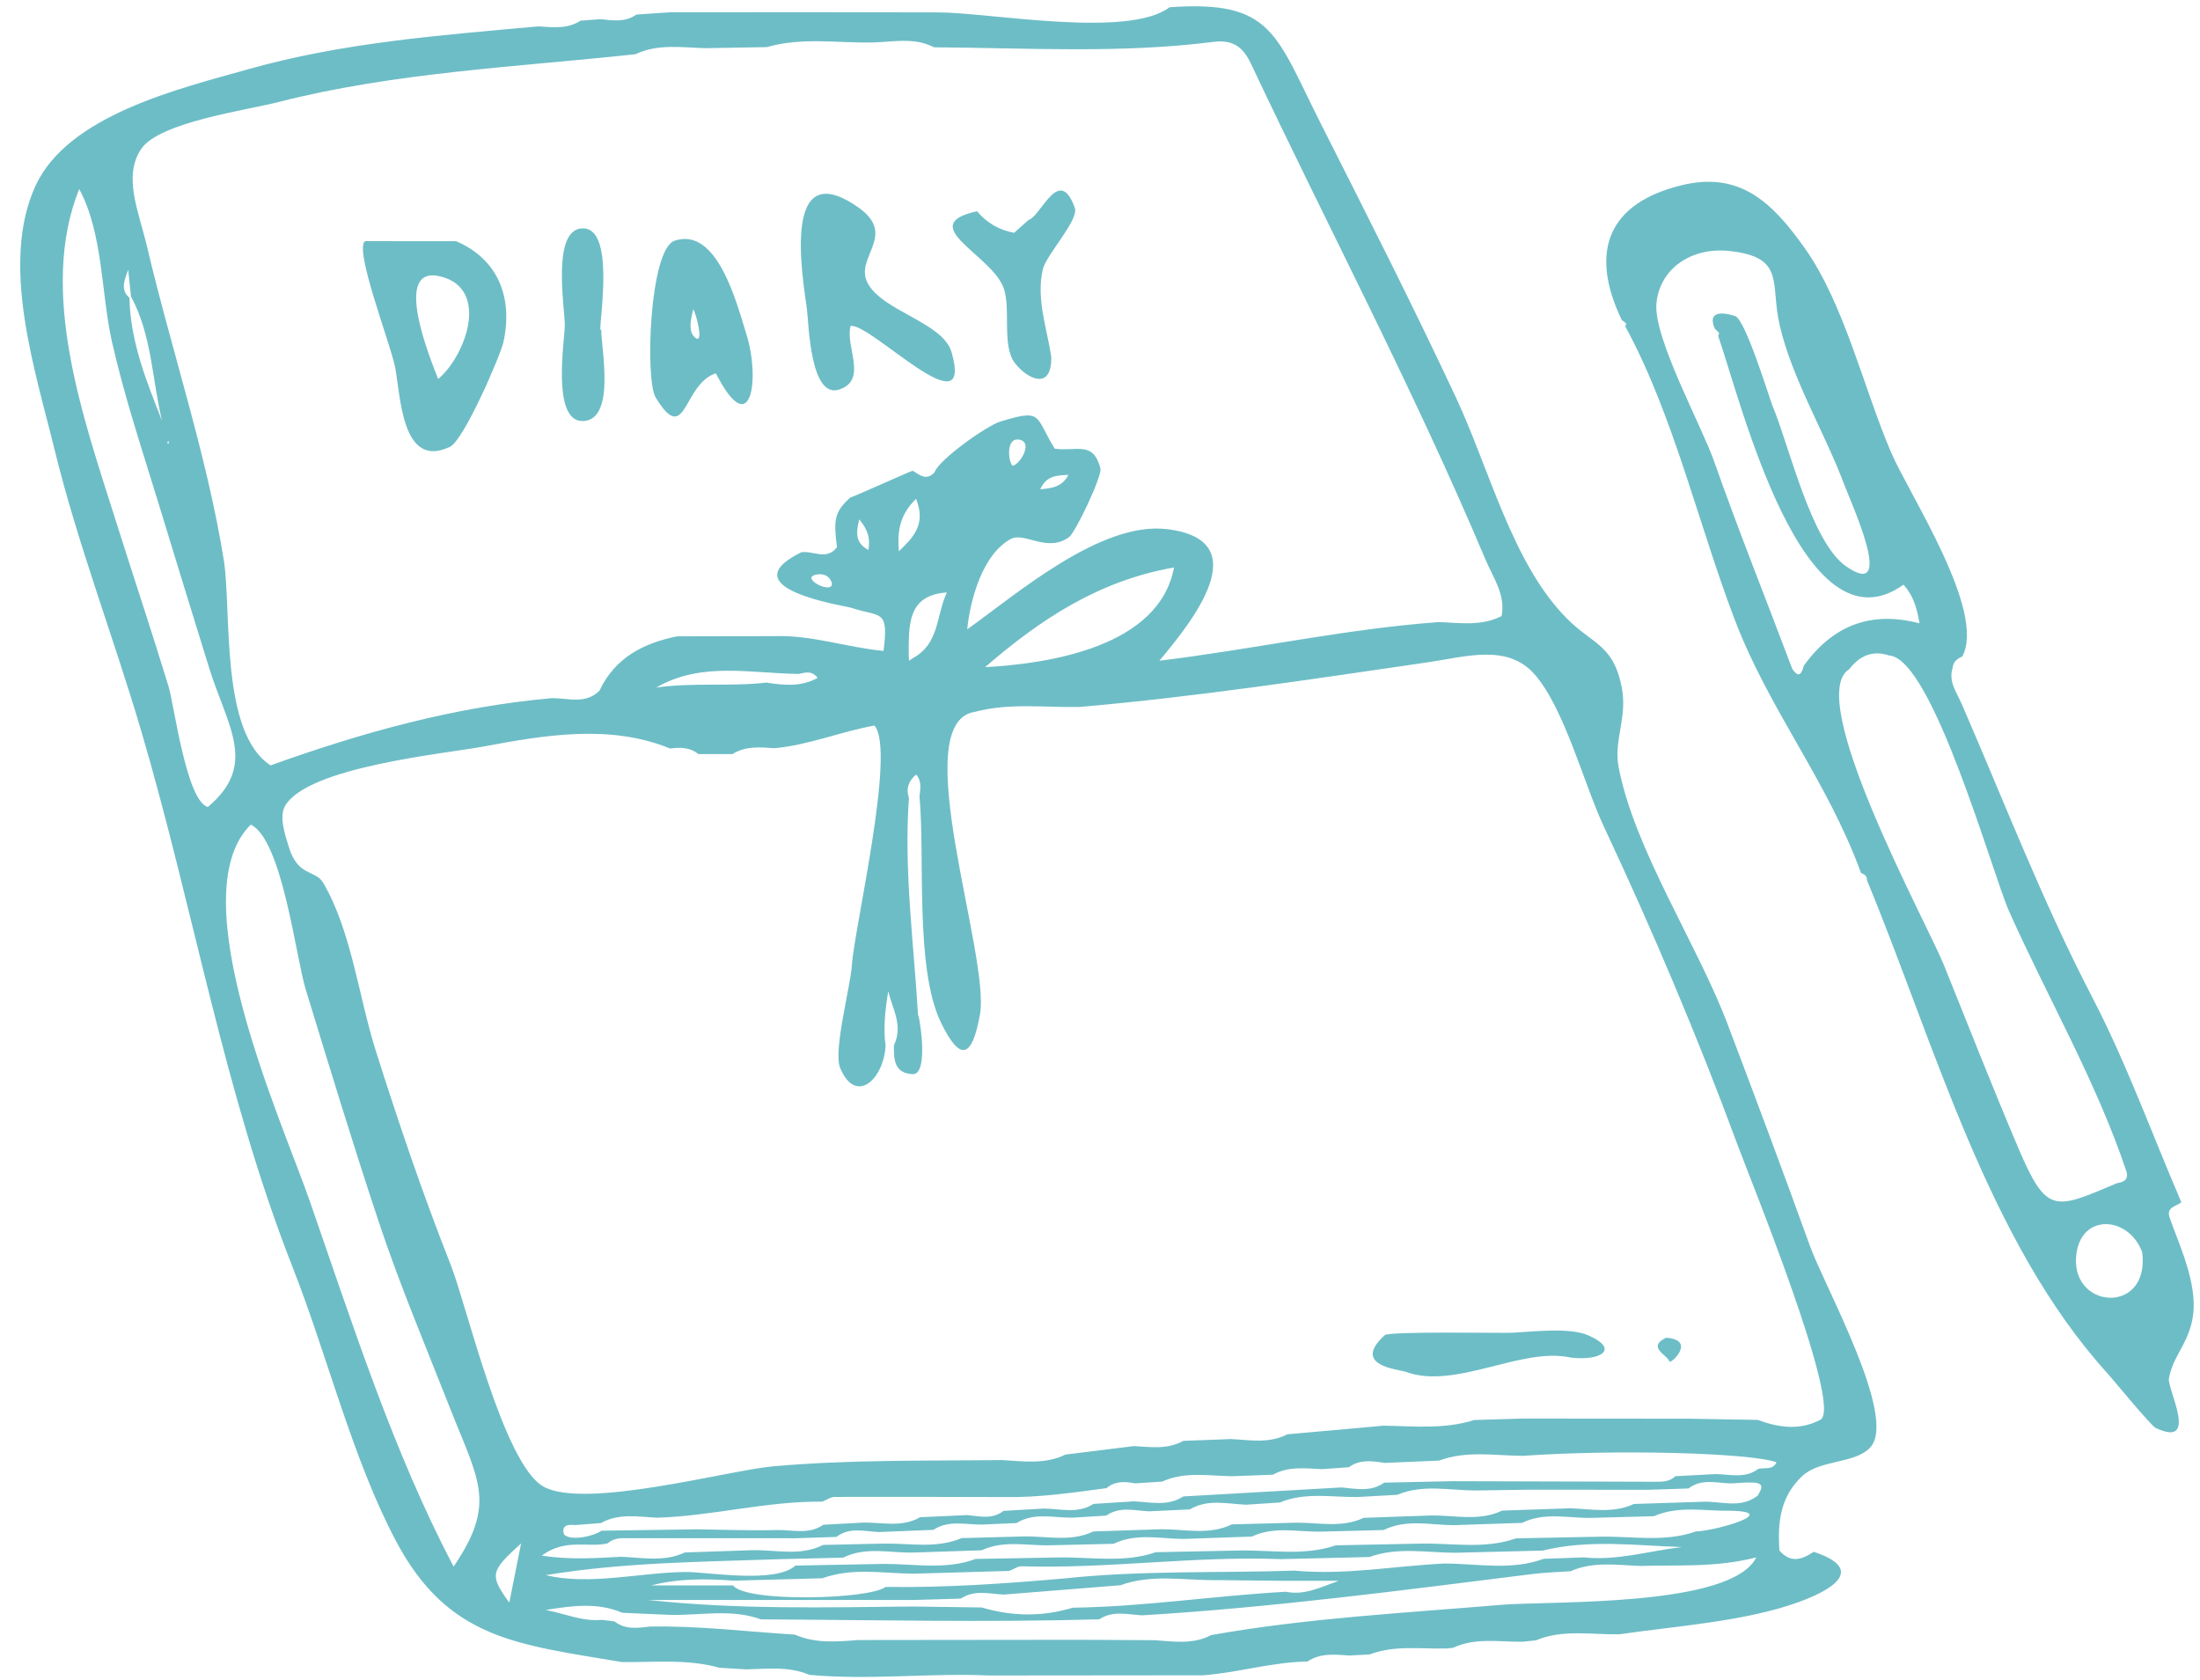
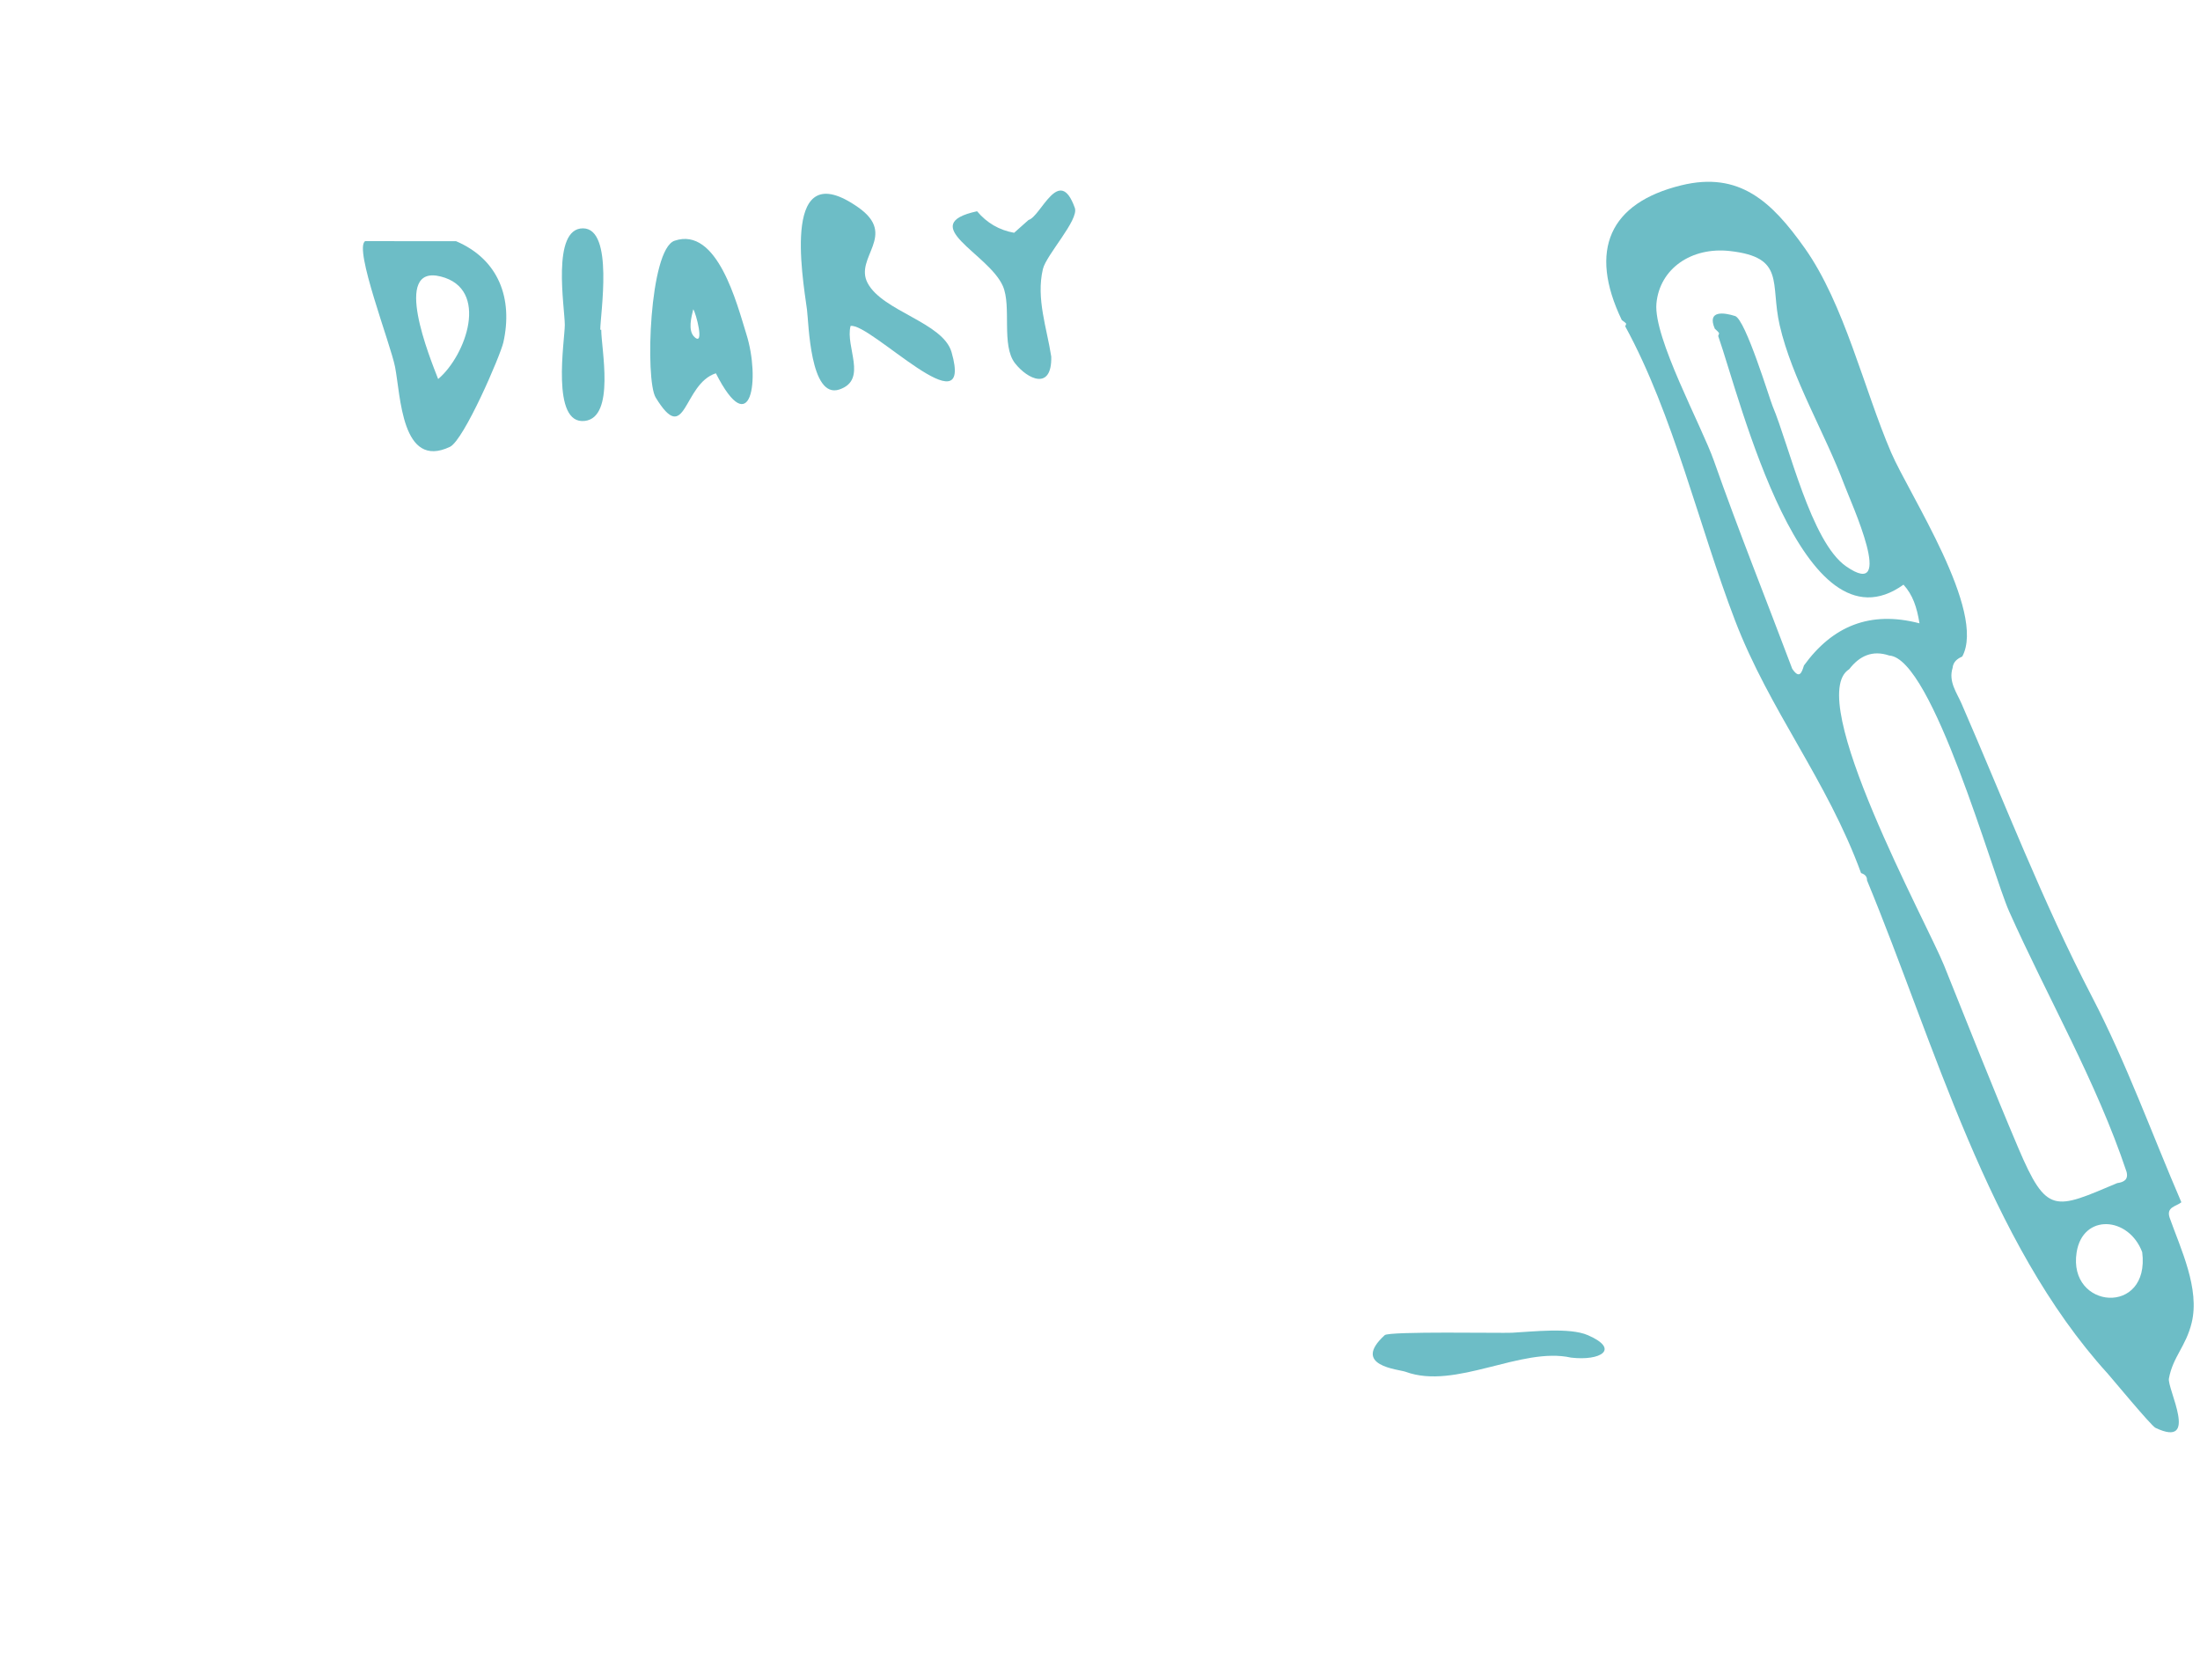
<svg xmlns="http://www.w3.org/2000/svg" fill="#000000" height="3865.5" preserveAspectRatio="xMidYMid meet" version="1" viewBox="-46.5 -14.5 5061.0 3865.5" width="5061" zoomAndPan="magnify">
  <g fill="#6dbdc6" id="change1_1">
-     <path d="M1289.01,33.04c15.36-1.14,30.72-2.28,46.08-3.42c28.28,3.02,56.78,7.69,82.3-10.63 c25.71-1.73,51.43-3.46,77.14-5.2c206.02-0.52,412.03-0.21,618.06,0.25c117.59,0.26,436.54,60.49,531.38-11.85 c237.23-16.69,243.35,60.7,348.18,268.11c105.75,209.22,211.88,418.3,311.18,630.69c76.68,164.02,129.82,382.63,255.43,507.99 c59.6,59.49,106.54,59.71,125.54,157.82c13.45,69.5-19.04,121.48-7.28,183.15c36.14,189.52,181.01,407.4,250.76,591.47 c64.68,170.68,127.23,337.77,189.24,509.7c34.12,94.62,202.19,394.06,139.17,463.71c-34.71,38.36-115.49,27.72-156.67,66.1 c-49.54,46.16-57.32,104.74-52.53,171.2c25.13,29.76,51.75,21.44,78.76,3.08c110.9,36.33,59.26,81.57-34.26,115.56 c-123.82,45-282.82,55.16-412.82,74.19c-64.26,1.2-129.58-12.1-192.04,13.95c-10.11,1.05-20.22,2.11-30.32,3.16 c-53.75,0.76-108.54-10.29-160.22,14.04c-5.1,0.56-10.21,1.06-15.32,1.5c-59.02,1.4-118.9-8.22-176.34,13.64 c-15.53,0.85-31.05,1.7-46.57,2.55c-33.18-2.22-66.64-6.4-96.64,13.74c-81.12,1.36-159.24,25.42-239.71,31.72 c-163.97,0.15-327.93,0.31-491.9,0.46c-138-6.14-276.08,11.32-414.06-1.45c-46.95-20.06-96.19-13.75-144.99-12.62 c-20.67-1.24-41.34-2.47-62.01-3.7c-73.79-20.74-149.3-12.2-224.25-13.08c-239.55-40.61-399.58-51.41-519.91-278.5 c-99.93-188.58-158.48-428.35-237.51-629.28c-158.56-403.12-227.13-821.72-348.23-1233.23 c-63.91-217.18-146.54-430.49-200.2-650.32C34.88,839.16-46.55,593.48,34.51,414.39c74.43-164.46,332.85-225.16,490.04-269.61 C742.14,83.26,967.8,66.45,1191.99,46.2C1225.2,48.28,1258.75,52.74,1289.01,33.04z M1640.02,3632.51l-0.17,0.06 c29.52,39.74,314.3,32.11,350.92,3.4c137.73,2.01,274.9-7.61,411.97-19.56c175.8-18.82,352.47-12.11,528.71-17.93 c115.77,10.89,229.99-10.79,344.98-16.36c76.29,0.17,153.35,16.73,228.33-10.81c30.83-1.1,61.65-2.2,92.48-3.31 c76.96,8.3,150.62-15.26,226.08-23.73c-107.21-3.46-214.49-18.12-320.78,8.1c-67.36,1.68-134.72,3.36-202.08,5.04 c-65.7-0.28-132.06-13.81-196.57,9.78c-67.89,1.62-135.77,3.23-203.66,4.85c-198.98-7.69-396.93,22.59-595.91,16.44 c-9.56-0.3-19.35,6.95-29.03,10.69c-73.42,2.12-146.84,4.25-220.26,6.37c-70.03-0.57-140.73-14.62-209.48,10.48 c-67.89,1.87-135.78,3.73-203.67,5.6c-63.6-4.81-127.07-5.36-190.33,10.9C1514.38,3632.51,1577.2,3632.51,1640.02,3632.51z M1986.65,3582.99c70.6-0.24,142,14.34,211.22-11.38c63.14-1.13,126.27-2.27,189.41-3.4c75.12-1.66,151.14,13.53,224.97-12.1 c63.13-1.29,126.26-2.57,189.39-3.86c75.1-1.88,151.1,13.3,224.96-11.99c63.12-1.27,126.25-2.54,189.37-3.81 c75.07-2.3,151.14,13.88,224.92-12.2c63.13-1.26,126.26-2.52,189.39-3.77c75.09-2.13,151.18,13.9,224.96-12.23 c46.01-1.36,196.23-44.95,79.82-47.52c-59.18,1.26-119.44-12.63-176.92,12.58c-47.26,1.26-94.52,2.52-141.78,3.78 c-53.96,1.39-109.13-14.18-161.35,11.54c-52.34,1.76-104.69,3.52-157.03,5.28c-54.06-0.26-109.1-14.66-161.35,11.17 c-47.27,1.21-94.53,2.42-141.8,3.63c-53.97,1.47-109.09-13.28-161.43,11.4c-52.32,1.82-104.65,3.65-156.97,5.47 c-54.08-0.3-109.09-14.06-161.4,11.19c-47.28,1.11-94.56,2.23-141.84,3.34c-53.93,2-109.08-12.85-161.4,11.61 c-51.62,1.7-103.24,3.41-154.85,5.11c-54.74,1.75-110.77-14.59-163.74,11.76c-46.75,1.14-93.51,2.27-140.26,3.4 c-181.68,6.39-363.78,7.1-543.69,36.83c98.06,24.34,218.95-6.03,319.64-7.2c52.05-0.6,207.26,27.73,254.61-14.74 C1851.22,3585.59,1918.94,3584.29,1986.65,3582.99z M254.85,667.58c-2.15-20.57-4.29-41.13-6.44-61.7 c-8.02,22.93-19.1,45.98,2.9,64.63c1.9,100.66,39.01,191.75,75.01,283.18C303.18,858.08,303.03,756.66,254.85,667.58z M2053.95,1499.15c61.1-33.4,52.67-97.36,77.84-150.77c-90.92,5.89-87.81,74.3-87.77,145.69c0.21,3.78,0.42,7.55,0.63,11.33 C2047.74,1503.32,2050.85,1501.24,2053.95,1499.15z M1716.6,1555.71c39.57,6.02,78.95,10.53,117.92-10.76 c-14.91-18.71-29.58-11.61-43.61-9.2c-110.45-1.09-223.74-28.91-327.8,31.37C1547.31,1555.01,1632.53,1565.33,1716.6,1555.71z M1684.31,3551.47c54.47-1.21,110.2,14.47,162.79-12.11c47.25-1.04,94.5-2.09,141.75-3.13c59.25-0.53,119.42,11.85,176.97-12.58 c47.16-1.26,94.31-2.52,141.47-3.78c54.03-1.24,109.19,13.45,161.54-11.49c52.3-1.72,104.61-3.43,156.91-5.15 c54.16-0.01,109.3,14.12,161.72-11.16c47.18-1.25,94.35-2.5,141.53-3.75c54.01-1.71,109.2,13.47,161.6-11.29 c52.25-1.83,104.49-3.66,156.74-5.49c54.11-0.43,109.25,13.97,161.66-11.14c52.26-1.78,104.53-3.56,156.79-5.34 c49.09,1.76,98.77,12.31,146.23-9.89c52.34-1.69,104.67-3.37,157.01-5.06c42.95-2.27,88.31,17.05,128.02-14.29 c8.09-13.52,17.36-28.31-9.37-29.82c-17.36-0.98-34.89,1.15-52.35,1.89c-33.08-0.85-67.35-11.69-97.55,11.62 c-31.37,1.02-62.75,2.03-94.12,3.05c-90.91-0.07-181.82-0.14-272.74-0.21c-41.71,0.59-83.42,1.17-125.14,1.76 c-59.54-0.43-119.85-14.59-177.99,9.98c-31.04,1.72-62.08,3.44-93.13,5.15c-59.23,0.32-119.32-11.53-176.88,12.49 c-25.88,1.71-51.76,3.41-77.63,5.12c-43.62-1.86-88.08-13.79-129.48,10.82c-31.27,1.46-62.53,2.93-93.8,4.39 c-33.27-1.43-67.46-11.94-98.4,9.87c-25.77,1.58-51.53,3.15-77.3,4.73c-43.39,0.71-88.16-12.93-129.2,12.39 c-26.02,1.16-52.04,2.31-78.06,3.47c-38.14,0.61-77.62-11.18-113.32,12.18c-41.74,1.68-83.48,3.37-125.22,5.05 c-33.15-1.32-67.4-12.26-97.7,11.23c-30.98,0.99-61.95,1.99-92.94,2.98c-132.26-0.04-264.51-0.08-396.77-0.1 c-13.51,0-26.24,2.53-36.68,11.98c-45.52,10.42-97.11-12.41-151.57,28.23c69.85,10.24,126.39,5.35,182.87,2.52 c49.14,2.13,98.82,12.28,146.32-9.86C1580.7,3554.95,1632.5,3553.21,1684.31,3551.47z M2755.81,3620.31 c-75.12,1.55-151.2-15.16-224.98,11.84c-89.48,7.15-178.97,14.29-268.45,21.44c-33.33-1.79-67.42-11.61-98.62,9.28 c-36.62,1.06-73.24,2.13-109.85,3.19c-202.97,0-405.93,0-608.9,0c202.77,21.95,405.75,17.09,608.69,14.95 c52.75,0.74,105.49,1.49,158.24,2.23c69.68,20.62,139.41,21.82,209.19,0.52c164.3-2.21,326.86-27.69,490.66-36.68 c40.41,8.35,74.8-8.16,121.55-25.26c-54.32,0-95.86,0-137.39,0C2849.22,3621.31,2802.52,3620.81,2755.81,3620.31z M2070.1,3475.64 c36.37-1.65,72.75-3.3,109.12-4.94c28.27,2.76,57.13,10.61,82.71-9.65c31-1.8,62-3.6,93-5.4c38.43,0.55,77.93,12.66,114.14-10.62 c30.9-1.98,61.79-3.96,92.69-5.94c38.51,1.67,77.92,12.33,113.93-11.28c121.38-6.9,242.76-13.8,364.14-20.7 c33.44,3.18,67.39,10.96,97.99-11.04c52.55-1.11,105.11-2.21,157.66-3.32c153.28,0.46,306.57,0.98,459.85,1.29 c18.35,0.04,37.36,1.59,52.32-12.79c31.07-1.63,62.14-3.25,93.21-4.88c33.11,0.69,67.38,10.79,97.62-11.98 c14.44-3.64,32.8,3.64,41.91-15.02c-59.48-22.14-369.69-30.08-582.97-14.95c-64.7-0.26-130.09-12.73-193.43,10.97 c-41.73,1.77-83.45,3.54-125.18,5.31c-28.4-4.41-56.79-8.68-82.41,9.97c-20.54,1.46-41.08,2.91-61.61,4.36 c-38.3-1.52-77.09-7.3-112.95,12.8c-31.36,1.18-62.72,2.35-94.07,3.53c-54.01-0.73-108.8-11.53-160.9,12.4 c-20.64,1.34-41.29,2.68-61.93,4.02c-23.39-4.47-46.26-5.8-66.12,10.98c-78.63,10.55-157.18,22.11-236.86,20.53 c-129.31-0.27-258.62-0.79-387.92-0.33c-9.68,0.04-19.33,7.05-29,10.82c-127.97-1.31-252.46,33.06-379.91,37 c-43.66-2.12-87.96-10.91-129.22,12.28c-19.7,1.55-39.41,3.1-59.11,4.65c-22.68-2.76-31.28,4.45-25.8,21.61 c16.33,16.73,73.6,2.21,85.71-8.68c73.83-1.06,147.65-2.12,221.48-3.18c60.6,0.79,121.24,3.32,181.77,1.7 c35.94-0.96,74.07,11.26,107.65-12.23c31.06-1.66,62.12-3.32,93.17-4.98C1984.23,3487.54,2028.88,3499.53,2070.1,3475.64z M2739.52,3746.77c220.45-39.18,444.6-50.78,667.37-69.6c112.66-9.51,529.55,6.41,586.89-109.16 c-92.54,23.87-179.51,16.95-266.11,19.71c-54.19-1.87-108.93-11.02-161.23,12.18c-29.01,2.04-58.2,2.74-87.02,6.34 c-298.9,37.33-597.55,76.92-898.48,95.1c-33.3-1.91-67.32-11.67-98.5,9.14c-259.45,7.45-518.9,1.42-778.35,0.11 c-68.81-25.05-139.68-8.58-209.64-10.37c-36.46-1.59-72.92-3.17-109.38-4.76c-57.54-24.79-116.65-15.89-176.31-6.47 c43.18,7.88,83.94,26.98,129.16,22.74c9.75,1.17,19.49,2.35,29.24,3.52c24.94,19.68,53.43,15.05,81.7,11.91 c111.6-2.17,222.31,11.64,333.41,18.55c46.87,20.76,95.93,16.21,144.91,12.48c15.08-0.04,30.17-0.08,45.25-0.12 c154.98-0.16,309.96-0.33,464.95-0.49c57.54,0.32,115.08,0.63,172.62,0.95C2653.8,3761.57,2697.99,3768.82,2739.52,3746.77z M1878.87,1244.12c-7.53-61.28-7.24-80.51,31.48-114.77c-5.11,4.52,133.37-58.38,142.84-61.06c16.06,10.03,31.84,23.9,50.11,3.65 c11-30.08,120.71-107.3,150.86-116.54c99.15-30.39,78.99-13.46,125.66,62.25c51.5,6.9,88.32-18.76,105.1,45.16 c4.63,17.64-57.64,147.74-72.07,158.24c-50.41,36.68-102.65-12.71-134.04,4.28c-63.58,34.41-92.86,135.21-100.32,207.9 c113.93-81.21,306.96-248.64,459.09-230.6c211.52,25.09,55.14,216.3-16.93,302.71c213.02-25.68,429.68-73.46,642.91-88.86 c48.71,1.69,98.07,10,144.32-13.87c9.52-49.63-19.86-88.99-37.28-130.36C3207.18,884.2,3010.47,511.86,2830.93,131.4 c-18.75-39.73-42.92-55-86.34-49.5C2530.9,109,2316.29,95.73,2101.97,94.29c-45.07-23.68-93.71-12.19-140.29-11.14 c-81.28,1.83-163.51-12.64-243.85,10.71c-47.41,0.84-94.82,1.68-142.23,2.52c-53.97-1.6-108.59-10.66-160.3,13.86 c-273.42,29.46-554.64,41.77-821.87,110.15c-73.31,18.76-273.45,46.31-314.97,107.5c-42.94,63.27-5.5,145.13,13.18,224.51 c56.16,238.71,137.97,479.85,176.72,721.81c18.32,114.37-9.32,396.9,107.7,471.92c210.86-75.86,424.45-135.12,647.6-154.66 c37.18-0.09,76.72,14.85,108.88-17.12c35.67-75.78,100.86-109.4,178.61-125.07c74.77-0.13,149.55-0.27,224.32-0.4 c84.31-3.13,164.93,25.81,250.58,33.93c12.25-97.77-6.51-76.75-74.05-99.07c-15.16-5.01-283.73-44.62-115.15-127.81 C1824.12,1251.58,1855.52,1275.81,1878.87,1244.12z M2561.92,3311.98c38.52,2.25,77.43,8.26,113.58-11.97 c36.5-1.39,73-2.79,109.51-4.18c43.8,2.15,88.15,10.84,129.94-10.91c73.71-6.61,147.42-13.22,221.13-19.83 c69.88,1.01,140.17,8.77,208.63-13.03c36.62-1.12,73.24-2.24,109.86-3.36c128.21,0.1,256.41,0.2,384.62,0.3 c52.68,0.94,105.37,1.88,158.05,2.81c48.03,17.63,96.04,24.89,143.97-0.33c52.95-28.78-163.51-558.99-191.2-634.09 c-90.25-244.78-195.98-494.21-307.08-730.82c-45.33-96.54-89.81-269.41-158.18-348.76c-62.39-72.41-158.99-41.58-244.52-29.1 c-267.73,39.08-533.44,79.58-803.27,103.1c-80.54,1.52-161.69-9.91-241.31,11.32c-158.26,24.61,36.61,560.49,12.16,696.17 c-17.88,99.22-44.64,110.95-89.58,18.72c-60.72-124.59-36.44-382.79-49.52-520.6c2.06-17.06,5.74-34.36-7.64-50.18 c-17.59,14.78-23.87,32.23-16.62,53.99c-12.03,165.16,11.47,337.33,21.13,502.15c-1.43-24.32,29.24,135.88-13.13,133.12 c-41.49-2.7-43.08-32.32-42.48-66.72c21.57-44.7-3.21-83.34-13.24-123.96c-6.74,42.07-11.67,83.69-5.96,125.56 c-4.5,77.42-68.91,136.9-104.64,50.5c-16.27-39.34,23.96-186.71,27.09-236.41c5.26-83.46,102.2-494.62,51.82-550.93 c-76.54,13.69-150.52,44.76-229.64,52.12c-33.18-2.17-66.54-5.68-96.74,13.49c-26.23,0.01-52.46,0.02-78.69,0.02 c-19.38-16.17-42.07-15.6-65.19-12.9c-137.75-56.35-287.77-30.99-429.08-4.45c-86.11,16.17-402.49,46.13-456.1,135.95 c-15.17,25.42,0.36,69.49,8.5,95.85c21.08,68.26,60.69,51.04,78.66,81.43c64.75,109.55,82.16,263.35,120.8,385.42 c52.69,166.47,108.67,331.52,172.87,493.92c36.59,92.56,120.74,457.33,213.03,509.68c94.23,53.45,425.97-37.3,527.68-46.4 c176-15.74,351.78-12.44,528.26-14.51c48.98,2.93,98.34,10.27,145.09-12.57C2456.94,3325.07,2509.43,3318.53,2561.92,3311.98z M997.06,3589.13c99.5-146.1,57.31-197.52-7.95-363.57c-55.94-142.35-115.27-282.3-163.66-427.53 c-59.37-178.2-114.09-358-168.98-537.62c-22.28-72.9-53.72-343.17-126.04-378.02c-164.34,161.82,71.85,682.74,134.89,863.8 C763.61,3028.44,858.38,3326.45,997.06,3589.13z M135.75,420.4c-95.36,235.81,10.87,530.74,83.2,760.09 c40.32,127.85,82.86,254.99,122.04,383.21c13.48,44.12,40.9,263.32,90.58,278.25c116.13-97.46,44.77-185.68,2.95-320.39 c-38.52-124.07-76.69-248.25-114.62-372.51c-38.1-124.79-79.96-249.65-108.75-377.01C185.9,660.37,190.98,523.07,135.75,420.4z M2219.59,1520.21c150.49-8.22,401.16-47.79,434.66-229.33C2479.1,1321.58,2344.91,1412.02,2219.59,1520.21z M1125.11,3672.07 c8.84-44.4,17.07-85.69,27.1-136.05C1080.85,3600.3,1079.44,3608.73,1125.11,3672.07z M2060.83,1132.98 c-39.71,38.66-43.07,78.45-39.46,120.8C2052.19,1223.17,2085.26,1193.61,2060.83,1132.98z M2282.98,1056.94 c15.65-1.72,49.69-54.79,14.32-60.23C2266.96,992.05,2273,1048.69,2282.98,1056.94z M2411.37,1077.93 c-24.31,1.22-50.06,0.3-64.86,33.01C2374.52,1108.78,2397.39,1104.96,2411.37,1077.93z M1930.08,1180.2 c-7.91,32.78-8.63,54.17,21.12,70.57C1955.57,1225.21,1951.24,1205.24,1930.08,1180.2z M1838.67,1306.37 c-56.02,4.08,33.28,50.74,28.51,19.96C1862.49,1312.95,1852.99,1306.27,1838.67,1306.37z M342.51,1005.47l-2.17-6.41l-2.11,6.36 L342.51,1005.47z" />
    <path d="M4944.7,2786.79c25.58,71.98,69.76,163,50.64,241.62c-13.23,54.37-43.08,78-52.34,128.07 c-4.35,23.51,71.02,161.94-30.96,113.54c-10.02-4.75-102.62-116.76-109.65-124.49c-276.09-303.63-398.54-759.84-553.92-1134.93 c0.29-9.53-5.51-14.06-13.65-16.69c-78.47-214.6-210.34-373.21-290.15-581.69c-83.24-217.44-141.24-472.32-252.4-676.03 c0.73-2.23,2.73-5.59,1.95-6.47c-2.79-3.13-6.53-5.42-9.91-8.03c-77.17-160.9-28.14-269.54,136.96-309.92 c133.76-32.71,208.13,37.62,283.83,144.34c91.22,128.58,136.12,324.18,198.75,470.04c41.82,97.39,219.63,365.5,163.75,469.6 c-11.73,5.1-20.89,12.39-22.27,26.27c-9.82,31.47,9.48,56.46,20.62,82.08c98.14,225.54,186.39,455.59,300.01,674.13 c79.55,153,137.64,315.06,205.69,472.91C4959.85,2760.9,4936.19,2761.68,4944.7,2786.79z M3898.32,741.61 c-18.69-43.35,21.77-37.15,46.72-29.12c24.04,7.73,79.38,190.86,86.29,207.28c38.04,90.34,88.3,312.33,168.96,368.43 c116.02,80.69,11.61-145.8-4.21-188.04c-44.49-118.75-120.19-243.71-148.46-366.31c-22.41-97.17,14-156.41-114.37-170.88 c-88.76-10-161.85,40.6-169.2,120.62c-7.23,78.65,103.97,281.48,132.33,362.13c56.49,160.65,120.09,318.73,180.02,478.11 c16.47,24.47,21.93,9.22,26.99-7.48c65.16-89.91,151.25-126.94,265.81-96.99c-6.09-37.63-15.52-65.47-36.79-88.93 c-232,166.21-374.41-423.28-426.3-572.13c0.68-2.35,2.68-5.62,1.8-6.88C3905.32,747.74,3901.6,744.83,3898.32,741.61z M4823.98,2707.07c14.92-2.22,26.21-7.45,21.59-25.93c-69.34-207.57-181.15-399.86-270.23-599.26 c-37.78-84.56-176.15-582.01-275.58-588.41c-38.75-13.03-68.42,0.57-92.2,31.43c-105.5,65.03,178.86,583.94,218.03,681.07 c56.5,140.12,111.66,280.86,170.76,419.89C4662.37,2781.15,4680.09,2767.69,4823.98,2707.07z M4881.57,2865.95 c-30.87-82.57-136.75-89.55-150.89,0.4C4710.03,2997.68,4900.1,3013.55,4881.57,2865.95z" />
    <path d="M3567.6,3108.48c-114.75-25.65-265.33,75.01-380.54,32.63c-16-5.89-125.88-13.27-48.04-84.3 c10.23-9.34,268.9-4.32,292.31-5.52c48.53-2.49,133.07-12.61,174.98,5.56C3681.36,3089.39,3635.12,3116.52,3567.6,3108.48z" />
-     <path d="M3786.35,3062.78c71.5,4.83,9.25,62.53,7.44,54.55C3790.59,3103.25,3740.36,3084.41,3786.35,3062.78z" />
    <path d="M1002.61,540.31c98.73,42.12,131.17,132.57,108.88,232.63c-6.66,29.89-90.69,225.15-122.97,240.47 c-111.5,52.9-113.29-118.29-126.24-184.05c-10.42-52.9-95.55-272.57-68.74-289.14C863.23,540.25,932.92,540.28,1002.61,540.31z M961.45,857.42c64.2-54.28,118.92-207.44,5.97-235.87C854.11,593.02,942.82,809.41,961.45,857.42z" />
    <path d="M1910.22,735.3c-12.74,47.8,40.14,123.67-25.57,146.09c-68.01,23.21-70.76-154.87-74.71-183.58 c-10.94-79.6-58.81-359.25,117.85-235.34c91.71,64.32-9.55,114.72,21.55,173.97c34.3,65.34,173.47,90.55,193.18,159.15 C2195.3,979.27,1955.18,726.98,1910.22,735.3z" />
    <path d="M1600.32,844.17c-76.49,24.76-68.11,170.89-138.44,55.77c-24.77-40.53-14.39-340.93,43.41-360.65 c98.63-33.64,143.66,146.03,165.36,215.37C1702.68,856.97,1681.83,1004.38,1600.32,844.17z M1548.33,696.91 c-4.13,17.19-13.32,49.22,3.05,64.15C1574.88,782.47,1554.49,705.25,1548.33,696.91z" />
    <path d="M2371.87,805.92c1.73,78.78-54.3,52.23-83.22,15.39c-32.47-41.37-7.52-130.74-28.11-177.81 c-32.67-74.67-201.27-141.14-59.34-172.05c22.51,26.89,50.93,43.41,85.25,49.55c11.05-9.83,22.1-19.65,33.15-29.48 c28.4-7.65,70.59-128.67,106.52-27.69c9.8,27.54-65.83,107.89-73.53,140.84C2336.72,672.51,2361.74,739.75,2371.87,805.92z" />
    <path d="M1336.62,744.15c0,43.11,32.5,201.01-37.63,209.6c-78.9,9.67-46.16-186-46.19-220.93 c-0.03-39.25-31.32-222.25,41.77-222.06c71.75,0.19,39.83,197.18,39.83,233.39C1335.13,744.15,1335.87,744.15,1336.62,744.15z" />
  </g>
</svg>